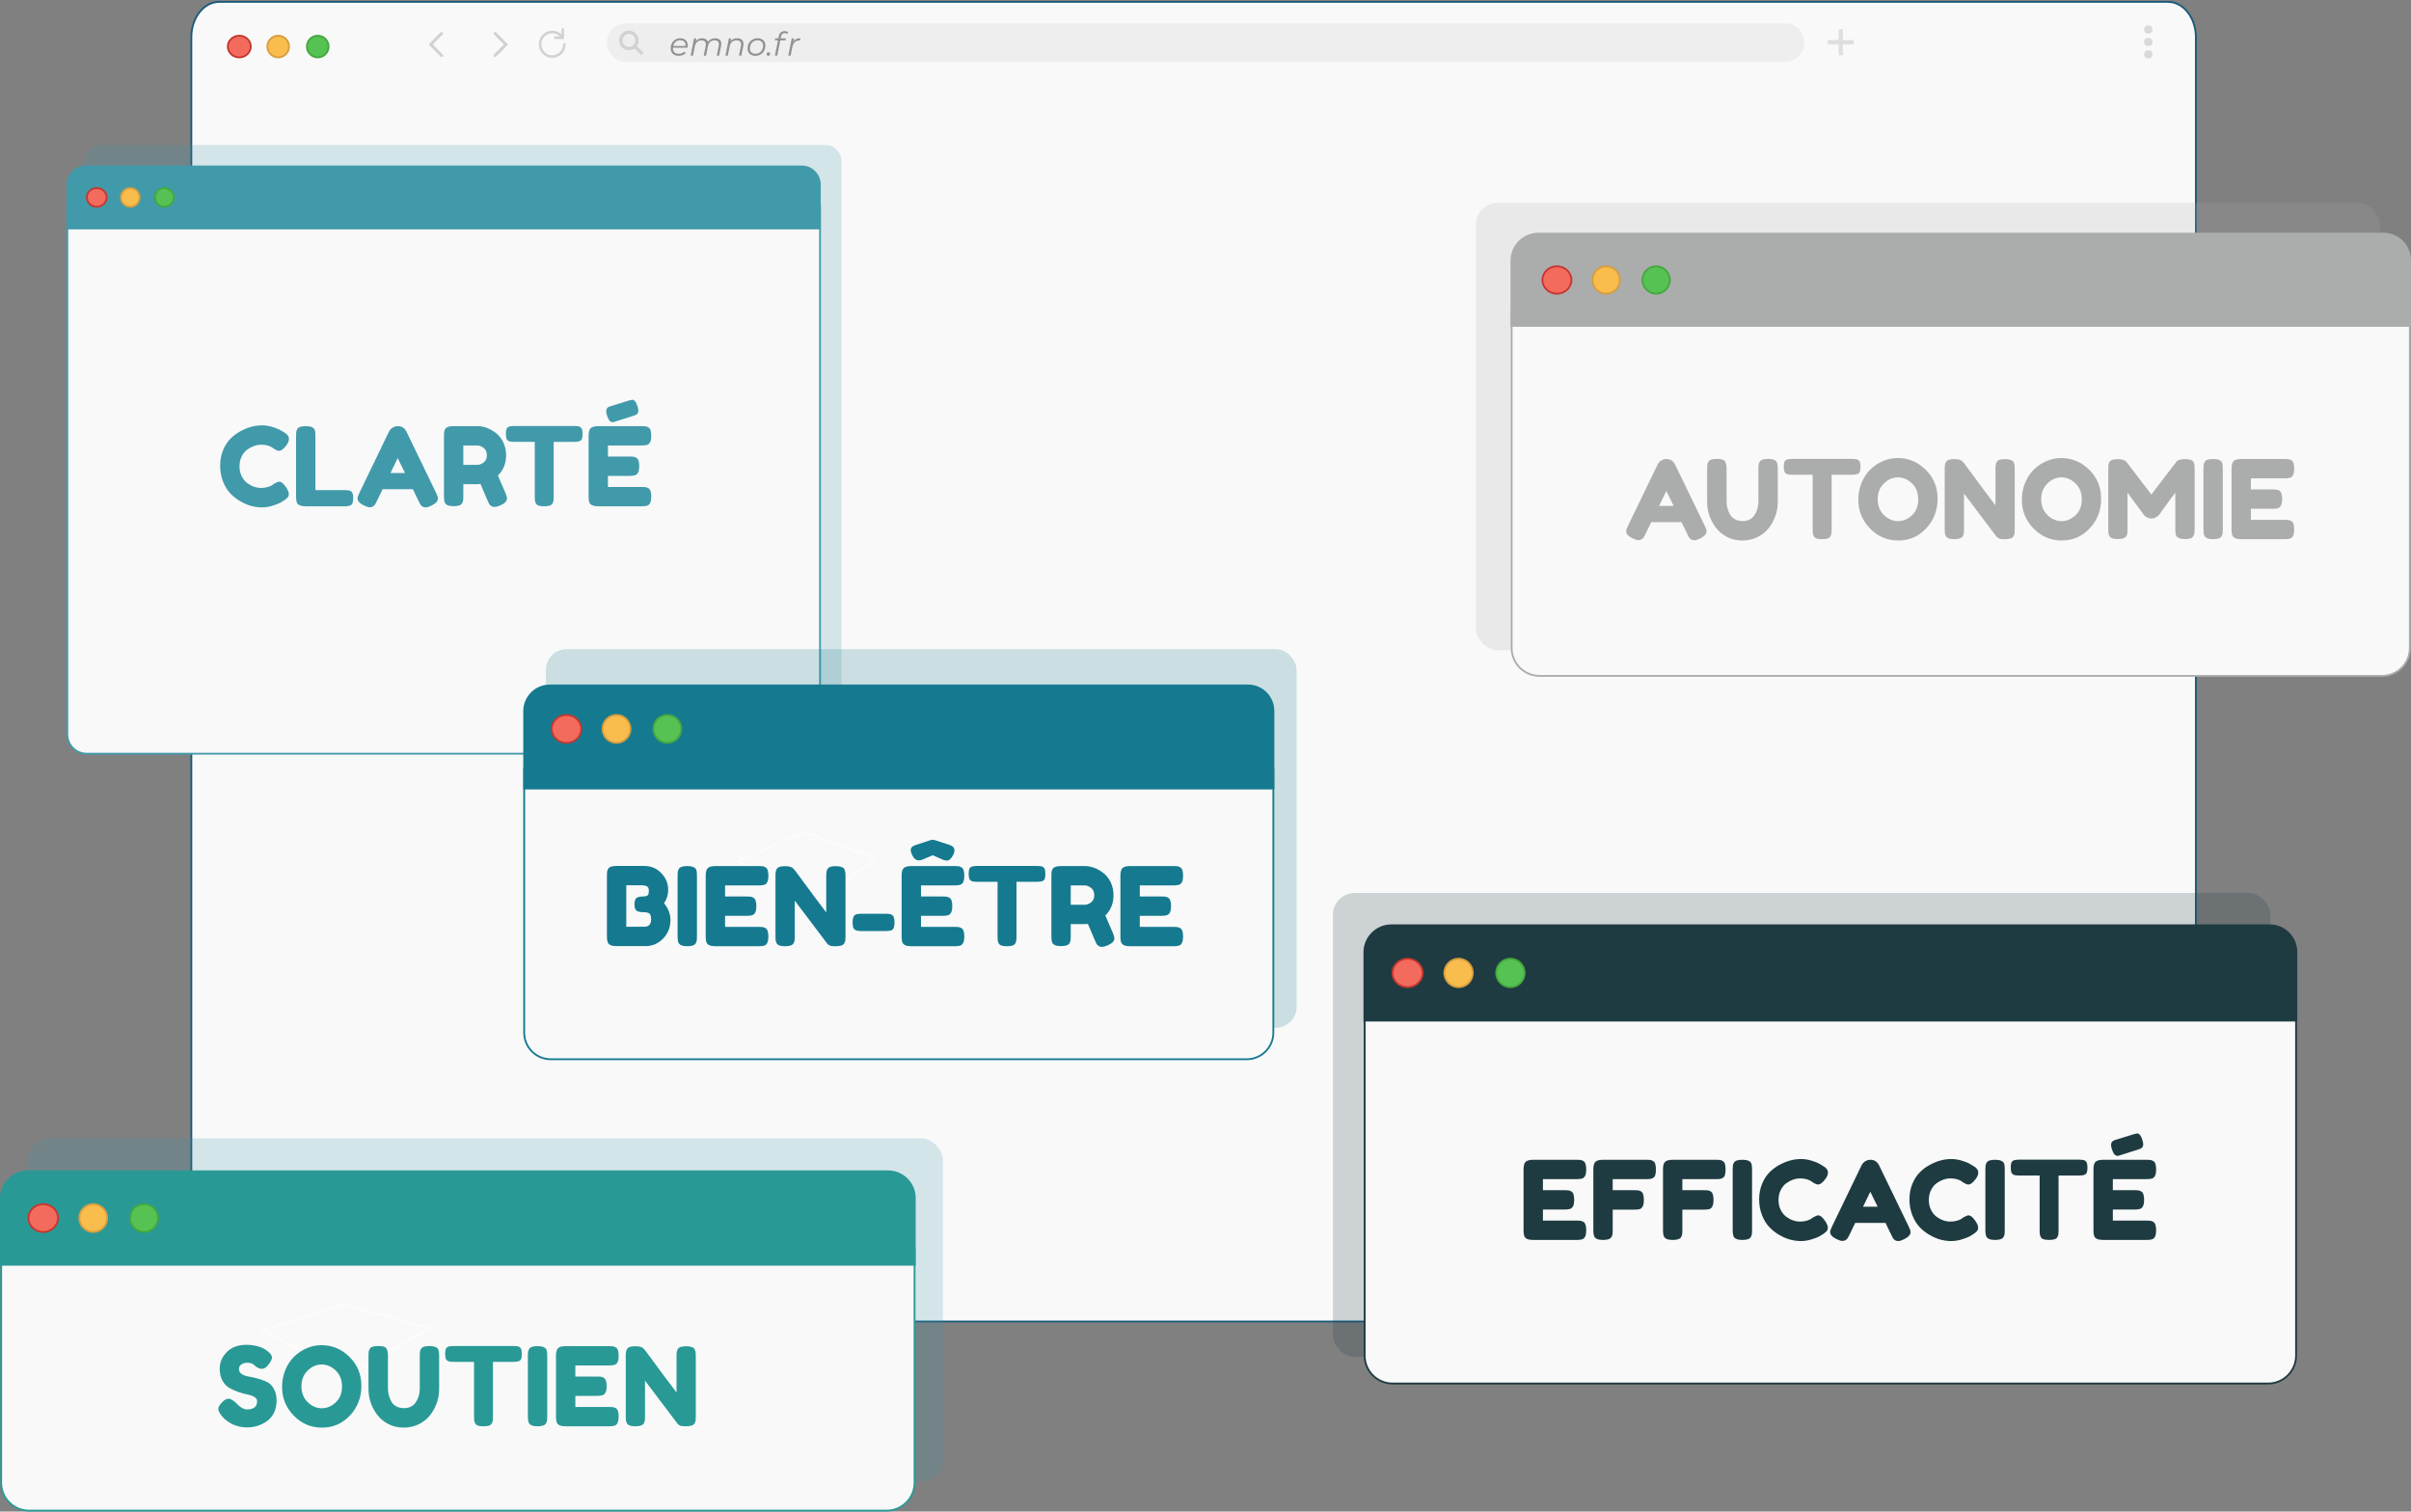
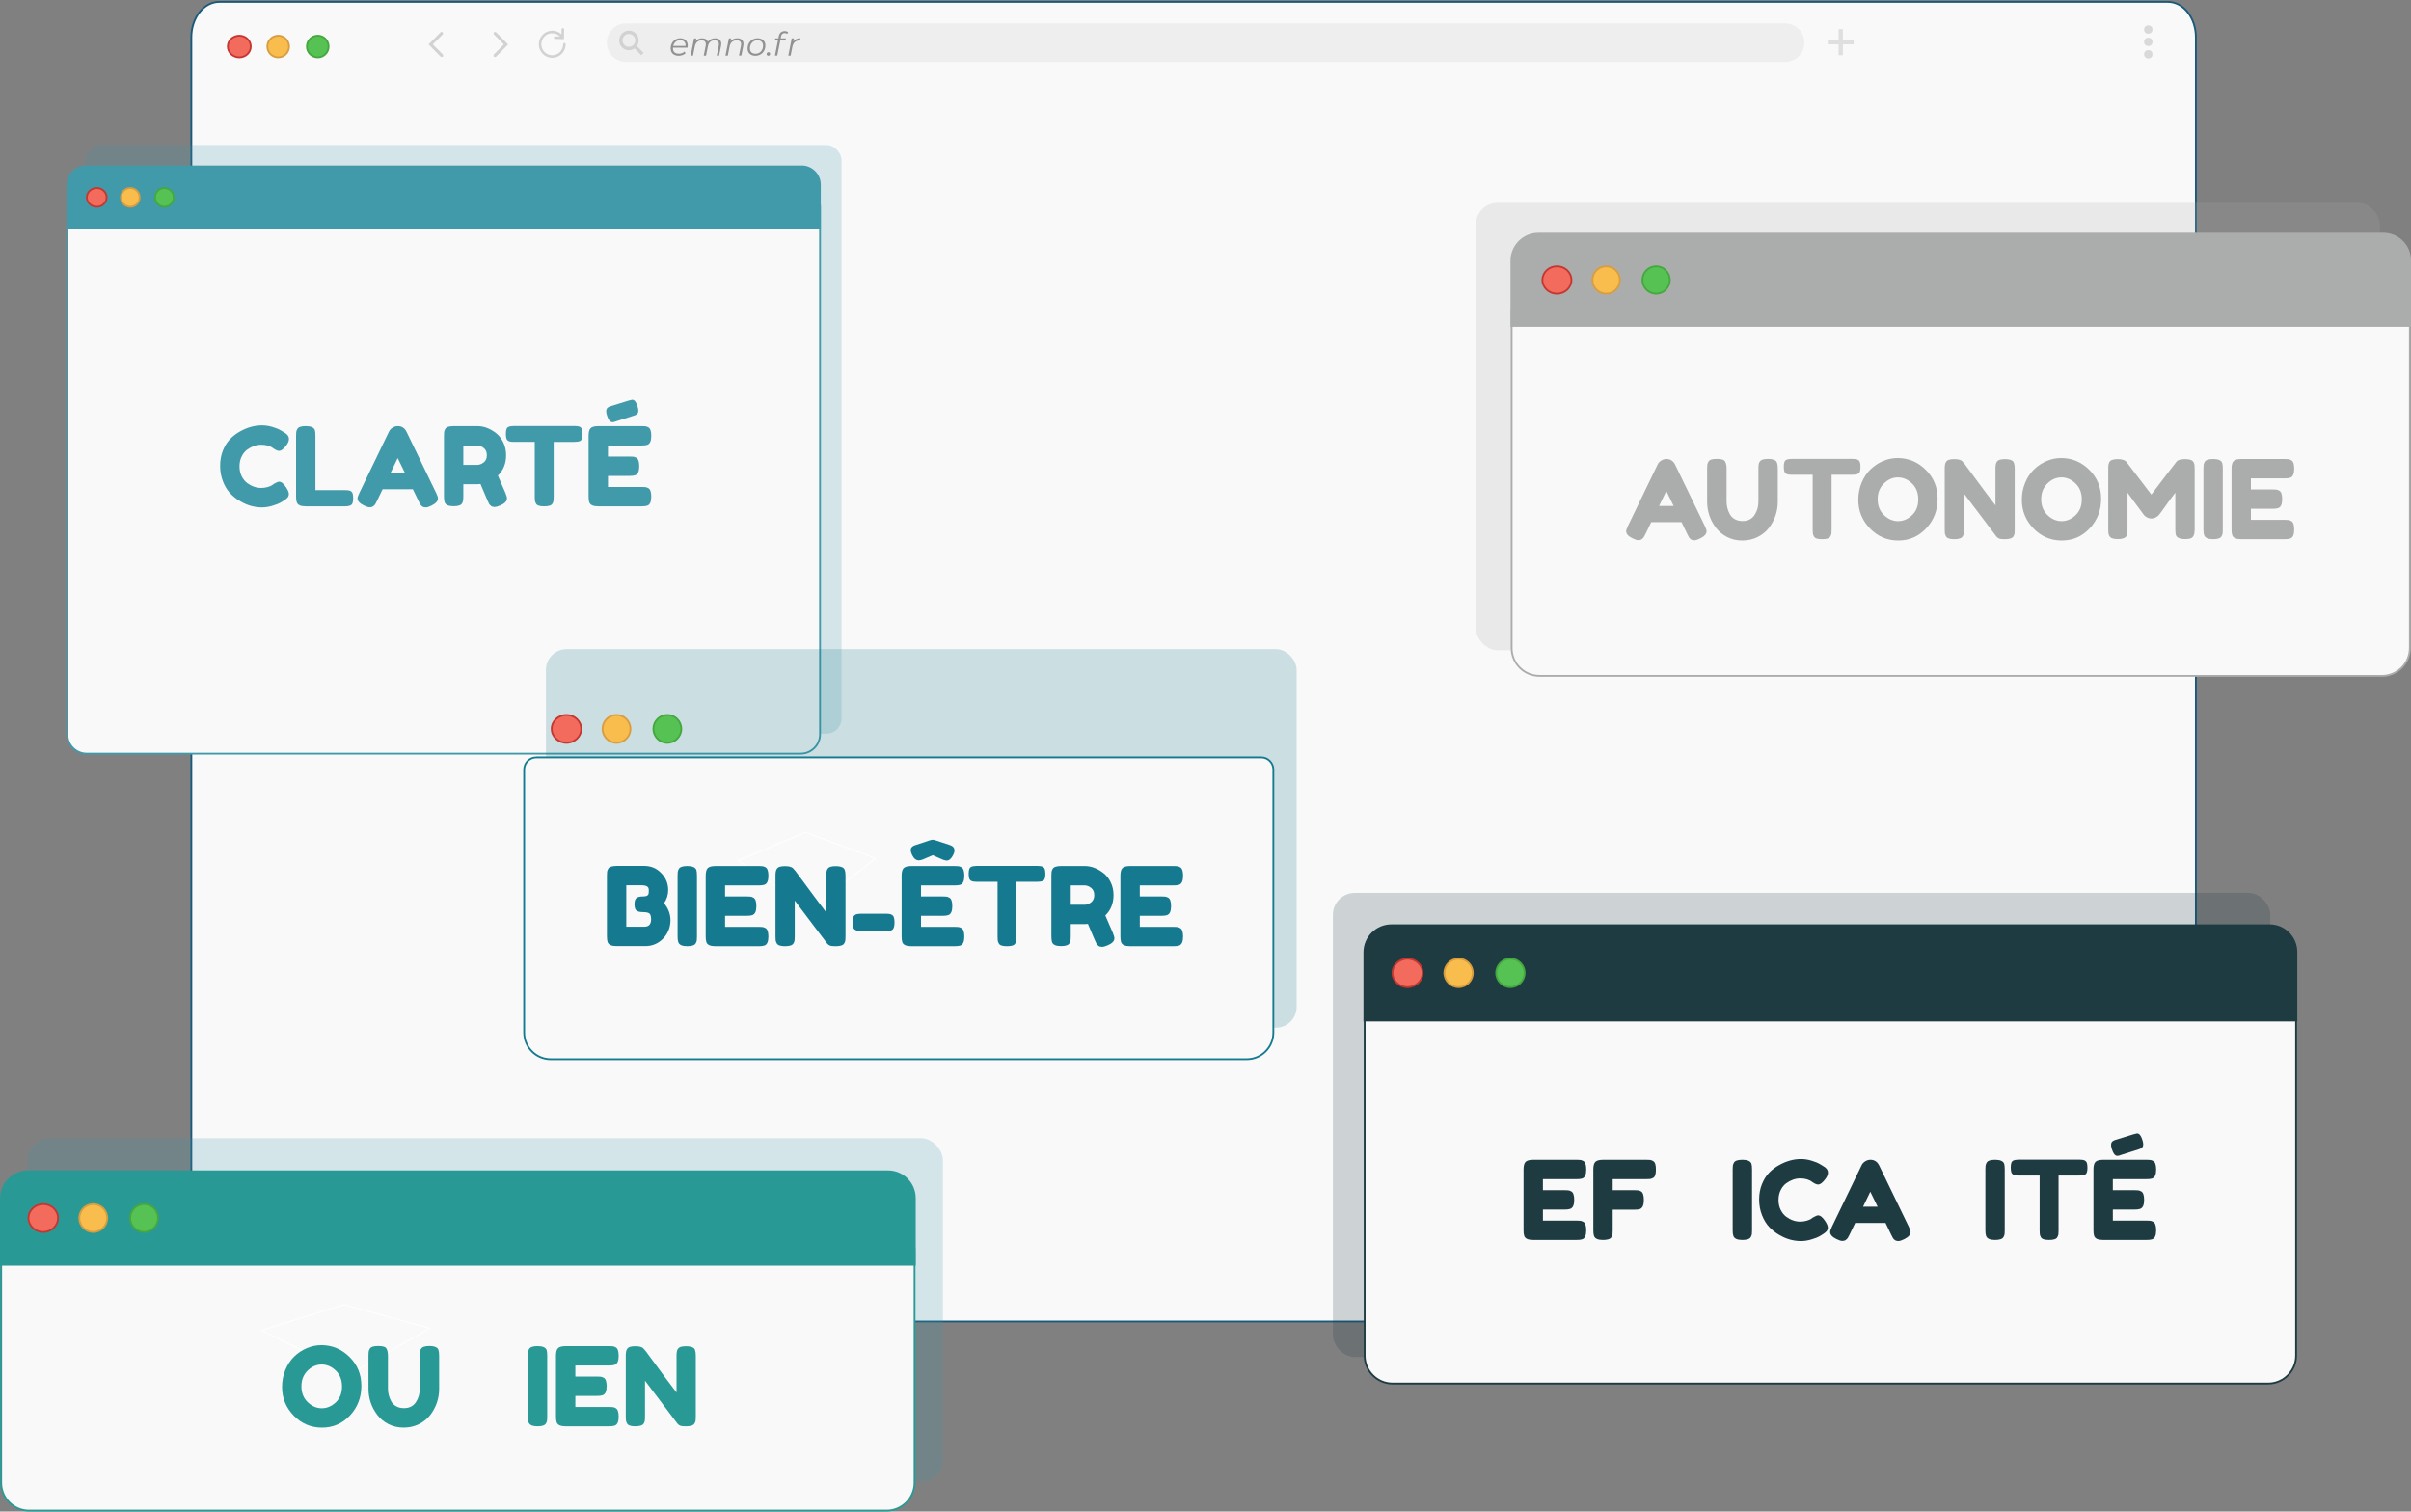
<svg xmlns="http://www.w3.org/2000/svg" id="Calque_2" data-name="Calque 2" viewBox="0 0 1322.41 829.17">
  <rect x="0" y="0" width="1322.41" height="829.17" fill="#808080" stroke="none" />
  <defs>
    <style>      .cls-1, .cls-2 {        fill: #1e3b41;      }      .cls-3 {        stroke: #299996;      }      .cls-3, .cls-4, .cls-5, .cls-6, .cls-7, .cls-8, .cls-9, .cls-10, .cls-11, .cls-12 {        stroke-miterlimit: 10;      }      .cls-3, .cls-5, .cls-13, .cls-8, .cls-9, .cls-10 {        fill: #f9f9f9;      }      .cls-14, .cls-15 {        fill: #abadad;      }      .cls-14, .cls-16, .cls-17, .cls-2 {        opacity: .2;      }      .cls-18 {        fill: #299996;      }      .cls-4 {        fill: #f36b5d;        stroke: #c43730;      }      .cls-5 {        stroke: #157a90;      }      .cls-6 {        stroke: #fff;        stroke-width: .5px;      }      .cls-6, .cls-19, .cls-11 {        fill: none;      }      .cls-7 {        fill: #56c253;        stroke: #44a83f;      }      .cls-20, .cls-17 {        fill: #419aaa;      }      .cls-21, .cls-16 {        fill: #157a90;      }      .cls-8 {        stroke: #1e3b41;      }      .cls-9 {        stroke: #abadad;      }      .cls-10 {        stroke: #419aaa;      }      .cls-22 {        fill: #dfdfdf;      }      .cls-23 {        fill: #eee;      }      .cls-11 {        stroke: #185a7a;      }      .cls-24 {        fill: #919191;      }      .cls-12 {        fill: #f8bd4d;        stroke: #d89d3f;      }      .cls-25 {        fill: #d2d2d2;      }      .cls-26 {        clip-path: url(#clippath);      }      .cls-27 {        fill: #d9d9d9;      }    </style>
    <clipPath id="clippath">
      <rect class="cls-19" x="101.17" width="1106.76" height="732.48" />
    </clipPath>
  </defs>
  <g id="Calque_1-2" data-name="Calque 1">
    <g class="cls-26">
      <g>
        <g>
          <path class="cls-13" d="M1189.11,1.03H120.26c-8.46,0-15.31,8.69-15.31,19.42v685.06c0,10.72,6.86,19.42,15.31,19.42h1068.85c8.46,0,15.31-8.7,15.31-19.42V20.45c0-10.73-6.86-19.42-15.31-19.42Z" />
          <path class="cls-11" d="M1189.11,1.03H120.26c-8.46,0-15.31,8.69-15.31,19.42v685.06c0,10.72,6.86,19.42,15.31,19.42h1068.85c8.46,0,15.31-8.7,15.31-19.42V20.45c0-10.73-6.86-19.42-15.31-19.42Z" />
        </g>
        <path class="cls-25" d="M271.49,31.31c-.21,0-.42-.08-.58-.24-.32-.33-.32-.86,0-1.18l5.45-5.51-5.39-5.45c-.32-.33-.32-.86,0-1.18.32-.33.85-.33,1.17,0l6.56,6.64-6.62,6.69c-.16.16-.38.24-.58.24h0Z" />
        <path class="cls-25" d="M242.26,31.31c-.21,0-.42-.08-.58-.24l-6.62-6.69,6.56-6.64c.32-.33.85-.33,1.17,0,.32.33.32.86,0,1.18l-5.39,5.45,5.45,5.51c.32.33.32.86,0,1.18-.16.16-.38.24-.58.24h0Z" />
        <path class="cls-25" d="M309.29,21.48l-4.79-.12c-.38,0-.69-.33-.68-.71,0-.39.32-.65.71-.69l3.41.08.08-3.93c0-.39.34-.71.71-.69.38,0,.69.33.68.71l-.11,5.34h0Z" />
        <path class="cls-25" d="M302.9,31.74c-4.06,0-7.37-3.35-7.37-7.45s3.31-7.45,7.37-7.45c.38,0,.69.32.69.7s-.31.7-.69.7c-3.3,0-5.98,2.71-5.98,6.05s2.68,6.05,5.98,6.05,5.98-2.71,5.98-6.05c0-.39.31-.7.69-.7s.69.32.69.7c0,4.11-3.31,7.45-7.37,7.45h0Z" />
        <path class="cls-25" d="M308.43,21.21c-.22,0-.44-.11-.57-.31-1.12-1.67-2.97-2.67-4.96-2.67-.38,0-.69-.32-.69-.7s.31-.7.69-.7c2.45,0,4.74,1.23,6.11,3.28.21.33.13.76-.19.97-.12.08-.25.12-.38.12Z" />
        <path class="cls-23" d="M343.41,12.83h635.71c5.84,0,10.57,4.73,10.57,10.57h0c0,5.84-4.73,10.57-10.57,10.57H343.41c-5.84,0-10.57-4.73-10.57-10.57h0c0-5.84,4.73-10.57,10.57-10.57Z" />
        <path class="cls-25" d="M344.95,27.57c-1.37,0-2.73-.52-3.77-1.57-2.08-2.1-2.08-5.52,0-7.62,2.08-2.1,5.47-2.1,7.54,0,2.08,2.1,2.08,5.52,0,7.62-1.04,1.05-2.41,1.57-3.77,1.57ZM344.95,18.63c-.9,0-1.8.34-2.48,1.03-1.37,1.38-1.37,3.64,0,5.02,1.37,1.38,3.59,1.38,4.97,0,1.37-1.38,1.37-3.64,0-5.02-.68-.69-1.58-1.03-2.48-1.03h0Z" />
        <path class="cls-25" d="M348.72,24.68l-1.29,1.3,4.28,4.33,1.29-1.3-4.28-4.33Z" />
        <path class="cls-22" d="M1016.73,21.95h-5.93v-5.98h-2.34v5.98h-5.93v2.38h5.93v5.98h2.34v-5.98h5.93v-2.38Z" />
        <circle class="cls-27" cx="1178.32" cy="16.2" r="2.3" />
        <circle class="cls-27" cx="1178.32" cy="22.99" r="2.3" />
        <circle class="cls-27" cx="1178.32" cy="29.79" r="2.3" />
        <path class="cls-4" d="M131.25,31.48c3.48,0,6.3-2.66,6.3-5.95s-2.82-5.95-6.3-5.95-6.3,2.66-6.3,5.95,2.82,5.95,6.3,5.95Z" />
        <path class="cls-12" d="M152.59,31.48c3.28,0,5.95-2.66,5.95-5.95s-2.66-5.95-5.95-5.95-5.95,2.66-5.95,5.95,2.66,5.95,5.95,5.95Z" />
        <path class="cls-7" d="M174.28,31.48c3.28,0,5.95-2.66,5.95-5.95s-2.66-5.95-5.95-5.95-5.95,2.66-5.95,5.95,2.66,5.95,5.95,5.95Z" />
      </g>
    </g>
    <rect class="cls-2" x="731.08" y="489.83" width="514.18" height="254.54" rx="12" ry="12" />
    <rect class="cls-14" x="809.5" y="111.26" width="495.84" height="245.46" rx="12" ry="12" />
    <rect class="cls-17" x="46.79" y="79.57" width="414.79" height="322.91" rx="8.3" ry="8.3" />
    <path class="cls-8" d="M755.49,544.07h496.89c3.86,0,7,3.14,7,7v192.53c0,8.47-6.88,15.34-15.34,15.34h-480.23c-8.45,0-15.31-6.86-15.31-15.31v-192.56c0-3.86,3.14-7,7-7Z" />
    <path class="cls-10" d="M41.77,108.31h403.17c2.67,0,4.84,2.17,4.84,4.84v289.67c0,5.86-4.76,10.61-10.61,10.61H47.52c-5.84,0-10.59-4.75-10.59-10.59V113.15c0-2.67,2.17-4.84,4.84-4.84Z" />
    <path class="cls-1" d="M763.19,507.07h481.67c8.38,0,15.18,6.8,15.18,15.18v38.11h-512.19v-37.95c0-8.47,6.87-15.34,15.34-15.34Z" />
    <path class="cls-20" d="M47.13,90.79h392.56c5.8,0,10.5,4.71,10.5,10.5v24.53H36.52v-24.42c0-5.86,4.75-10.61,10.61-10.61Z" />
    <path class="cls-4" d="M772.02,541.51c4.56,0,8.26-3.49,8.26-7.8s-3.7-7.8-8.26-7.8-8.26,3.49-8.26,7.8,3.7,7.8,8.26,7.8Z" />
    <path class="cls-12" d="M800.01,541.51c4.31,0,7.8-3.49,7.8-7.8s-3.49-7.8-7.8-7.8-7.8,3.49-7.8,7.8,3.49,7.8,7.8,7.8Z" />
    <path class="cls-7" d="M828.45,541.51c4.31,0,7.8-3.49,7.8-7.8s-3.49-7.8-7.8-7.8-7.8,3.49-7.8,7.8,3.49,7.8,7.8,7.8Z" />
    <rect class="cls-17" x="15.17" y="624.39" width="502.01" height="188.6" rx="12" ry="12" />
    <path class="cls-3" d="M7.64,678.31h486.99c3.86,0,7,3.14,7,7v128.01c0,8.47-6.88,15.34-15.34,15.34H15.95c-8.45,0-15.31-6.86-15.31-15.31v-128.04c0-3.86,3.14-7,7-7Z" />
    <path class="cls-6" d="M188.61,715.67l-44.92,14.06,47.86,24.4,44.12-25.53-47.05-12.94Z" />
    <path class="cls-18" d="M15.34,642.03h471.74c8.38,0,15.18,6.8,15.18,15.18v37.07H0v-36.92C0,648.9,6.87,642.03,15.34,642.03Z" />
    <path class="cls-4" d="M23.71,675.81c4.47,0,8.1-3.42,8.1-7.65s-3.63-7.65-8.1-7.65-8.1,3.42-8.1,7.65,3.63,7.65,8.1,7.65Z" />
    <path class="cls-12" d="M51.15,675.81c4.22,0,7.65-3.42,7.65-7.65s-3.42-7.65-7.65-7.65-7.65,3.42-7.65,7.65,3.42,7.65,7.65,7.65Z" />
    <path class="cls-7" d="M79.04,675.81c4.22,0,7.65-3.42,7.65-7.65s-3.42-7.65-7.65-7.65-7.65,3.42-7.65,7.65,3.42,7.65,7.65,7.65Z" />
    <path class="cls-9" d="M836.11,163.57h478.67c3.86,0,7,3.14,7,7v184.86c0,8.47-6.88,15.34-15.34,15.34h-462.01c-8.45,0-15.31-6.86-15.31-15.31v-184.89c0-3.86,3.14-7,7-7Z" />
    <path class="cls-15" d="M843.83,127.66h463.4c8.38,0,15.18,6.8,15.18,15.18v36.45h-493.92v-36.29c0-8.47,6.87-15.34,15.34-15.34Z" />
    <path class="cls-4" d="M853.96,161.11c4.4,0,7.96-3.37,7.96-7.52s-3.56-7.52-7.96-7.52-7.96,3.37-7.96,7.52,3.56,7.52,7.96,7.52Z" />
    <path class="cls-12" d="M880.95,161.11c4.15,0,7.52-3.37,7.52-7.52s-3.37-7.52-7.52-7.52-7.52,3.37-7.52,7.52,3.37,7.52,7.52,7.52Z" />
    <path class="cls-7" d="M908.37,161.11c4.15,0,7.52-3.37,7.52-7.52s-3.37-7.52-7.52-7.52-7.52,3.37-7.52,7.52,3.37,7.52,7.52,7.52Z" />
    <path class="cls-4" d="M53.06,113.43c3,0,5.43-2.3,5.43-5.13s-2.43-5.13-5.43-5.13-5.43,2.3-5.43,5.13,2.43,5.13,5.43,5.13Z" />
    <path class="cls-12" d="M71.46,113.43c2.83,0,5.13-2.3,5.13-5.13s-2.3-5.13-5.13-5.13-5.13,2.3-5.13,5.13,2.3,5.13,5.13,5.13Z" />
    <path class="cls-7" d="M90.16,113.43c2.83,0,5.13-2.3,5.13-5.13s-2.3-5.13-5.13-5.13-5.13,2.3-5.13,5.13,2.3,5.13,5.13,5.13Z" />
    <g>
      <path class="cls-20" d="M149.13,266.21l1.08-.78c1.36-.8,2.32-1.2,2.88-1.2,1.24,0,2.58,1.12,4.02,3.36.88,1.4,1.32,2.52,1.32,3.36s-.27,1.54-.81,2.1c-.54.56-1.17,1.06-1.89,1.5-.72.44-1.41.86-2.07,1.26-.66.4-2.01.92-4.05,1.56-2.04.64-4.01.96-5.91.96s-3.82-.25-5.76-.75c-1.94-.5-3.94-1.34-6-2.52-2.06-1.18-3.91-2.62-5.55-4.32-1.64-1.7-2.99-3.88-4.05-6.54-1.06-2.66-1.59-5.55-1.59-8.67s.52-5.95,1.56-8.49c1.04-2.54,2.37-4.64,3.99-6.3,1.62-1.66,3.47-3.05,5.55-4.17,3.92-2.16,7.86-3.24,11.82-3.24,1.88,0,3.79.29,5.73.87,1.94.58,3.41,1.17,4.41,1.77l1.44.84c.72.44,1.28.8,1.68,1.08,1.04.84,1.56,1.79,1.56,2.85s-.42,2.17-1.26,3.33c-1.56,2.16-2.96,3.24-4.2,3.24-.72,0-1.74-.44-3.06-1.32-1.68-1.36-3.92-2.04-6.72-2.04-2.6,0-5.16.9-7.68,2.7-1.2.88-2.2,2.12-3,3.72-.8,1.6-1.2,3.41-1.2,5.43s.4,3.83,1.2,5.43c.8,1.6,1.82,2.86,3.06,3.78,2.44,1.76,4.98,2.64,7.62,2.64,1.24,0,2.41-.16,3.51-.48,1.1-.32,1.89-.64,2.37-.96Z" />
      <path class="cls-20" d="M173.01,268.85h16.32c1.32,0,2.28.15,2.88.45.6.3,1,.77,1.2,1.41s.3,1.49.3,2.55-.1,1.91-.3,2.55c-.2.64-.54,1.08-1.02,1.32-.76.4-1.8.6-3.12.6h-21.6c-2.8,0-4.44-.76-4.92-2.28-.24-.64-.36-1.66-.36-3.06v-33.36c0-.92.03-1.61.09-2.07.06-.46.25-.99.57-1.59.56-1.08,2.12-1.62,4.68-1.62,2.8,0,4.46.74,4.98,2.22.2.68.3,1.72.3,3.12v29.76Z" />
      <path class="cls-20" d="M222.99,236.87l16.2,33.48c.68,1.36,1.02,2.38,1.02,3.06,0,1.44-1.16,2.74-3.48,3.9-1.36.68-2.43,1.02-3.21,1.02s-1.42-.18-1.92-.54c-.5-.36-.86-.74-1.08-1.14-.22-.4-.53-1-.93-1.8l-3.12-6.48h-16.62l-3.12,6.48c-.4.8-.71,1.38-.93,1.74-.22.36-.58.73-1.08,1.11s-1.14.57-1.92.57-1.85-.34-3.21-1.02c-2.32-1.12-3.48-2.4-3.48-3.84,0-.68.34-1.7,1.02-3.06l16.2-33.54c.44-.92,1.11-1.66,2.01-2.22.9-.56,1.85-.84,2.85-.84,2.16,0,3.76,1.04,4.8,3.12ZM218.13,251.27l-3.96,8.22h7.98l-4.02-8.22Z" />
      <path class="cls-20" d="M277.17,270.29c.6,1.44.9,2.48.9,3.12,0,1.52-1.24,2.8-3.72,3.84-1.28.56-2.31.84-3.09.84s-1.42-.19-1.92-.57c-.5-.38-.87-.77-1.11-1.17-.4-.76-1.96-4.38-4.68-10.86l-1.86.12h-7.56v6.78c0,.92-.03,1.61-.09,2.07-.06.46-.25.99-.57,1.59-.56,1.08-2.12,1.62-4.68,1.62-2.8,0-4.44-.74-4.92-2.22-.24-.68-.36-1.72-.36-3.12v-33.3c0-.92.03-1.61.09-2.07.06-.46.25-.99.57-1.59.56-1.08,2.12-1.62,4.68-1.62h12.96c3.52,0,6.94,1.28,10.26,3.84,1.6,1.24,2.92,2.92,3.96,5.04,1.04,2.12,1.56,4.48,1.56,7.08,0,4.52-1.5,8.24-4.5,11.16.88,2.12,2.24,5.26,4.08,9.42ZM254.13,254.99h7.68c1.16,0,2.32-.44,3.48-1.32s1.74-2.2,1.74-3.96-.58-3.09-1.74-3.99c-1.16-.9-2.36-1.35-3.6-1.35h-7.56v10.62Z" />
      <path class="cls-20" d="M281.85,233.69h33.36c1.28,0,2.22.15,2.82.45s1,.77,1.2,1.41c.2.64.3,1.48.3,2.52s-.1,1.87-.3,2.49c-.2.62-.54,1.05-1.02,1.29-.72.36-1.74.54-3.06.54h-11.46v30.18c0,.92-.03,1.6-.09,2.04-.06.44-.24.95-.54,1.53-.3.58-.83.99-1.59,1.23-.76.24-1.76.36-3,.36s-2.23-.12-2.97-.36c-.74-.24-1.26-.65-1.56-1.23-.3-.58-.48-1.1-.54-1.56-.06-.46-.09-1.15-.09-2.07v-30.12h-11.52c-1.28,0-2.22-.15-2.82-.45-.6-.3-1-.77-1.2-1.41-.2-.64-.3-1.48-.3-2.52s.1-1.87.3-2.49c.2-.62.54-1.05,1.02-1.29.72-.36,1.74-.54,3.06-.54Z" />
      <path class="cls-20" d="M333.45,267.11h18.48c.92,0,1.61.03,2.07.09.46.06.99.25,1.59.57,1.08.56,1.62,2.12,1.62,4.68,0,2.8-.74,4.44-2.22,4.92-.68.24-1.72.36-3.12.36h-23.76c-2.8,0-4.44-.76-4.92-2.28-.24-.64-.36-1.66-.36-3.06v-33.36c0-2.04.38-3.43,1.14-4.17.76-.74,2.2-1.11,4.32-1.11h23.64c.92,0,1.61.03,2.07.09.46.06.99.25,1.59.57,1.08.56,1.62,2.12,1.62,4.68,0,2.8-.74,4.44-2.22,4.92-.68.24-1.72.36-3.12.36h-18.42v6.06h11.88c.92,0,1.61.03,2.07.09s.99.25,1.59.57c1.08.56,1.62,2.12,1.62,4.68,0,2.8-.76,4.44-2.28,4.92-.68.24-1.72.36-3.12.36h-11.76v6.06ZM337.71,231.17c-.56.28-1.16.42-1.8.42-1.2,0-2.18-1.18-2.94-3.54-.32-.96-.48-1.78-.48-2.46s.14-1.2.42-1.56c.36-.52,1.08-.94,2.16-1.26l9.9-3.06c1.04-.28,1.64-.42,1.8-.42,1.2,0,2.16,1.18,2.88,3.54.32.96.48,1.77.48,2.43s-.14,1.17-.42,1.53c-.36.52-1.08.94-2.16,1.26l-9.84,3.12Z" />
    </g>
    <g>
-       <path class="cls-18" d="M121.29,776.22c-1.04-1.28-1.56-2.43-1.56-3.45s.86-2.37,2.58-4.05c1-.96,2.06-1.44,3.18-1.44s2.68,1,4.68,3c.56.68,1.36,1.33,2.4,1.95s2,.93,2.88.93c3.72,0,5.58-1.52,5.58-4.56,0-.92-.51-1.69-1.53-2.31-1.02-.62-2.29-1.07-3.81-1.35-1.52-.28-3.16-.73-4.92-1.35-1.76-.62-3.4-1.35-4.92-2.19-1.52-.84-2.79-2.17-3.81-3.99-1.02-1.82-1.53-4.01-1.53-6.57,0-3.52,1.31-6.59,3.93-9.21,2.62-2.62,6.19-3.93,10.71-3.93,2.4,0,4.59.31,6.57.93,1.98.62,3.35,1.25,4.11,1.89l1.5,1.14c1.24,1.16,1.86,2.14,1.86,2.94s-.48,1.9-1.44,3.3c-1.36,2-2.76,3-4.2,3-.84,0-1.88-.4-3.12-1.2-.12-.08-.35-.28-.69-.6s-.65-.58-.93-.78c-.84-.52-1.91-.78-3.21-.78s-2.38.31-3.24.93c-.86.62-1.29,1.48-1.29,2.58s.51,1.99,1.53,2.67c1.02.68,2.29,1.14,3.81,1.38,1.52.24,3.18.61,4.98,1.11,1.8.5,3.46,1.11,4.98,1.83,1.52.72,2.79,1.97,3.81,3.75,1.02,1.78,1.53,3.97,1.53,6.57s-.52,4.89-1.56,6.87c-1.04,1.98-2.4,3.51-4.08,4.59-3.24,2.12-6.7,3.18-10.38,3.18-1.88,0-3.66-.23-5.34-.69-1.68-.46-3.04-1.03-4.08-1.71-2.12-1.28-3.6-2.52-4.44-3.72l-.54-.66Z" />
      <path class="cls-18" d="M176.25,737.89c5.92,0,11.06,2.14,15.42,6.42,4.36,4.28,6.54,9.59,6.54,15.93s-2.08,11.74-6.24,16.2-9.28,6.69-15.36,6.69-11.25-2.2-15.51-6.6c-4.26-4.4-6.39-9.64-6.39-15.72,0-3.32.6-6.43,1.8-9.33s2.8-5.33,4.8-7.29,4.3-3.5,6.9-4.62c2.6-1.12,5.28-1.68,8.04-1.68ZM165.33,760.5c0,3.56,1.15,6.45,3.45,8.67,2.3,2.22,4.87,3.33,7.71,3.33s5.4-1.08,7.68-3.24c2.28-2.16,3.42-5.06,3.42-8.7s-1.15-6.56-3.45-8.76c-2.3-2.2-4.87-3.3-7.71-3.3s-5.4,1.11-7.68,3.33c-2.28,2.22-3.42,5.11-3.42,8.67Z" />
      <path class="cls-18" d="M230.85,740.04c.4-.64.98-1.08,1.74-1.32.76-.24,1.71-.36,2.85-.36s2.05.1,2.73.3c.68.2,1.2.44,1.56.72.36.28.62.7.78,1.26.24.68.36,1.72.36,3.12v18.12c0,5.28-1.64,10.08-4.92,14.4-1.6,2.04-3.66,3.69-6.18,4.95-2.52,1.26-5.31,1.89-8.37,1.89s-5.84-.64-8.34-1.92c-2.5-1.28-4.53-2.96-6.09-5.04-3.24-4.24-4.86-9.04-4.86-14.4v-18.06c0-.96.03-1.67.09-2.13.06-.46.25-.99.57-1.59s.86-1.02,1.62-1.26c.76-.24,1.78-.36,3.06-.36s2.3.12,3.06.36c.76.24,1.28.66,1.56,1.26.48.92.72,2.18.72,3.78v18c0,2.44.6,4.76,1.8,6.96.6,1.12,1.5,2.02,2.7,2.7,1.2.68,2.62,1.02,4.26,1.02,2.92,0,5.1-1.08,6.54-3.24,1.44-2.16,2.16-4.66,2.16-7.5v-18.36c0-1.56.2-2.66.6-3.3Z" />
-       <path class="cls-18" d="M248.55,738.36h33.36c1.28,0,2.22.15,2.82.45s1,.77,1.2,1.41c.2.64.3,1.48.3,2.52s-.1,1.87-.3,2.49c-.2.62-.54,1.05-1.02,1.29-.72.36-1.74.54-3.06.54h-11.46v30.18c0,.92-.03,1.6-.09,2.04-.06.44-.24.95-.54,1.53-.3.58-.83.99-1.59,1.23-.76.24-1.76.36-3,.36s-2.23-.12-2.97-.36c-.74-.24-1.26-.65-1.56-1.23-.3-.58-.48-1.1-.54-1.56-.06-.46-.09-1.15-.09-2.07v-30.12h-11.52c-1.28,0-2.22-.15-2.82-.45-.6-.3-1-.77-1.2-1.41-.2-.64-.3-1.48-.3-2.52s.1-1.87.3-2.49c.2-.62.54-1.05,1.02-1.29.72-.36,1.74-.54,3.06-.54Z" />
      <path class="cls-18" d="M289.53,743.7c0-.92.03-1.61.09-2.07.06-.46.25-.99.57-1.59.56-1.08,2.12-1.62,4.68-1.62,2.8,0,4.46.74,4.98,2.22.2.68.3,1.72.3,3.12v33.36c0,.96-.03,1.66-.09,2.1-.06.44-.25.96-.57,1.56-.56,1.08-2.12,1.62-4.68,1.62-2.8,0-4.44-.76-4.92-2.28-.24-.64-.36-1.66-.36-3.06v-33.36Z" />
      <path class="cls-18" d="M315.57,771.78h18.48c.92,0,1.61.03,2.07.09.46.06.99.25,1.59.57,1.08.56,1.62,2.12,1.62,4.68,0,2.8-.74,4.44-2.22,4.92-.68.24-1.72.36-3.12.36h-23.76c-2.8,0-4.44-.76-4.92-2.28-.24-.64-.36-1.66-.36-3.06v-33.36c0-2.04.38-3.43,1.14-4.17.76-.74,2.2-1.11,4.32-1.11h23.64c.92,0,1.61.03,2.07.09.46.06.99.25,1.59.57,1.08.56,1.62,2.12,1.62,4.68,0,2.8-.74,4.44-2.22,4.92-.68.24-1.72.36-3.12.36h-18.42v6.06h11.88c.92,0,1.61.03,2.07.09s.99.25,1.59.57c1.08.56,1.62,2.12,1.62,4.68,0,2.8-.76,4.44-2.28,4.92-.68.24-1.72.36-3.12.36h-11.76v6.06Z" />
      <path class="cls-18" d="M371.64,740.25c.38-.7.95-1.17,1.71-1.41.76-.24,1.71-.36,2.85-.36s2.06.1,2.76.3c.7.2,1.22.44,1.56.72.34.28.59.7.75,1.26.24.64.36,1.66.36,3.06v33.3c0,.96-.03,1.66-.09,2.1s-.25.96-.57,1.56c-.56,1.08-2.12,1.62-4.68,1.62-1.56,0-2.64-.12-3.24-.36-.6-.24-1.1-.62-1.5-1.14-9-12-14.92-19.84-17.76-23.52v19.74c0,.96-.03,1.66-.09,2.1-.06.44-.25.96-.57,1.56-.56,1.08-2.12,1.62-4.68,1.62s-4-.54-4.56-1.62c-.32-.6-.51-1.14-.57-1.62-.06-.48-.09-1.18-.09-2.1v-33.48c0-1.52.19-2.63.57-3.33.38-.7.95-1.17,1.71-1.41.76-.24,1.74-.36,2.94-.36s2.15.11,2.85.33c.7.22,1.19.47,1.47.75.16.12.62.64,1.38,1.56,8.44,11.48,14.08,19.06,16.92,22.74v-20.28c0-1.52.19-2.63.57-3.33Z" />
    </g>
    <rect class="cls-16" x="299.43" y="356.08" width="411.76" height="207.71" rx="11.41" ry="11.41" />
    <path class="cls-5" d="M294.16,415.47h397.61c3.67,0,6.65,2.98,6.65,6.65v144.35c0,8.05-6.53,14.58-14.58,14.58h-381.78c-8.03,0-14.55-6.52-14.55-14.55v-144.38c0-3.67,2.98-6.65,6.65-6.65Z" />
    <path class="cls-6" d="M441.69,456.61l-36.84,15.48,39.25,26.88,36.19-28.11-38.59-14.25Z" />
-     <path class="cls-21" d="M301.57,375.51h382.96c7.96,0,14.43,6.47,14.43,14.43v43.12h-411.96v-42.97c0-8.05,6.53-14.58,14.58-14.58Z" />
    <path class="cls-4" d="M310.7,407.5c4.47,0,8.1-3.42,8.1-7.65s-3.63-7.65-8.1-7.65-8.1,3.42-8.1,7.65,3.63,7.65,8.1,7.65Z" />
    <path class="cls-12" d="M338.14,407.5c4.22,0,7.65-3.42,7.65-7.65s-3.42-7.65-7.65-7.65-7.65,3.42-7.65,7.65,3.42,7.65,7.65,7.65Z" />
    <path class="cls-7" d="M366.03,407.5c4.22,0,7.65-3.42,7.65-7.65s-3.42-7.65-7.65-7.65-7.65,3.42-7.65,7.65,3.42,7.65,7.65,7.65Z" />
    <g>
      <path class="cls-21" d="M364.21,495.48c2.36,2.8,3.54,5.94,3.54,9.42-.08,4-1.45,7.35-4.11,10.05-2.66,2.7-5.89,4.05-9.69,4.05h-15.78c-2.8,0-4.44-.76-4.92-2.28-.24-.68-.36-1.72-.36-3.12v-33.3c0-.96.03-1.66.09-2.1.06-.44.25-.96.57-1.56.56-1.08,2.12-1.62,4.68-1.62h15.12c3.68,0,6.76,1.28,9.24,3.84,2.6,2.6,3.9,5.72,3.9,9.36,0,2.64-.76,5.06-2.28,7.26ZM357.13,504.3c0-.96-.11-1.72-.33-2.28s-.59-.96-1.11-1.2c-.8-.32-1.92-.48-3.36-.48s-2.52-.28-3.24-.84c-.72-.56-1.08-1.71-1.08-3.45s.37-2.89,1.11-3.45,1.97-.84,3.69-.84c1.6,0,2.56-.42,2.88-1.26.12-.44.18-1.16.18-2.16s-.33-1.7-.99-2.1c-.66-.4-1.65-.6-2.97-.6h-8.4v22.74h9.84c2.52,0,3.78-1.36,3.78-4.08Z" />
      <path class="cls-21" d="M371.65,480.36c0-.92.03-1.61.09-2.07.06-.46.25-.99.57-1.59.56-1.08,2.12-1.62,4.68-1.62,2.8,0,4.46.74,4.98,2.22.2.68.3,1.72.3,3.12v33.36c0,.96-.03,1.66-.09,2.1-.06.44-.25.96-.57,1.56-.56,1.08-2.12,1.62-4.68,1.62-2.8,0-4.44-.76-4.92-2.28-.24-.64-.36-1.66-.36-3.06v-33.36Z" />
      <path class="cls-21" d="M397.69,508.44h18.48c.92,0,1.61.03,2.07.09.46.06.99.25,1.59.57,1.08.56,1.62,2.12,1.62,4.68,0,2.8-.74,4.44-2.22,4.92-.68.24-1.72.36-3.12.36h-23.76c-2.8,0-4.44-.76-4.92-2.28-.24-.64-.36-1.66-.36-3.06v-33.36c0-2.04.38-3.43,1.14-4.17.76-.74,2.2-1.11,4.32-1.11h23.64c.92,0,1.61.03,2.07.09.46.06.99.25,1.59.57,1.08.56,1.62,2.12,1.62,4.68,0,2.8-.74,4.44-2.22,4.92-.68.24-1.72.36-3.12.36h-18.42v6.06h11.88c.92,0,1.61.03,2.07.09.46.06.99.25,1.59.57,1.08.56,1.62,2.12,1.62,4.68,0,2.8-.76,4.44-2.28,4.92-.68.24-1.72.36-3.12.36h-11.76v6.06Z" />
      <path class="cls-21" d="M453.76,476.91c.38-.7.95-1.17,1.71-1.41.76-.24,1.71-.36,2.85-.36s2.06.1,2.76.3c.7.2,1.22.44,1.56.72.34.28.59.7.75,1.26.24.64.36,1.66.36,3.06v33.3c0,.96-.03,1.66-.09,2.1-.06.44-.25.96-.57,1.56-.56,1.08-2.12,1.62-4.68,1.62-1.56,0-2.64-.12-3.24-.36-.6-.24-1.1-.62-1.5-1.14-9-12-14.92-19.84-17.76-23.52v19.74c0,.96-.03,1.66-.09,2.1-.06.44-.25.96-.57,1.56-.56,1.08-2.12,1.62-4.68,1.62s-4-.54-4.56-1.62c-.32-.6-.51-1.14-.57-1.62-.06-.48-.09-1.18-.09-2.1v-33.48c0-1.52.19-2.63.57-3.33.38-.7.95-1.17,1.71-1.41.76-.24,1.74-.36,2.94-.36s2.15.11,2.85.33c.7.22,1.19.47,1.47.75.16.12.62.64,1.38,1.56,8.44,11.48,14.08,19.06,16.92,22.74v-20.28c0-1.52.19-2.63.57-3.33Z" />
      <path class="cls-21" d="M486.25,510.72h-14.28c-2.24,0-3.58-.68-4.02-2.04-.2-.72-.3-1.64-.3-2.76s.12-2.02.36-2.7c.24-.68.62-1.16,1.14-1.44.72-.36,1.68-.54,2.88-.54h14.28c2.24,0,3.56.66,3.96,1.98.24.72.36,1.64.36,2.76s-.11,2.03-.33,2.73c-.22.7-.57,1.19-1.05,1.47-.72.36-1.72.54-3,.54Z" />
      <path class="cls-21" d="M505.15,508.44h18.48c.92,0,1.61.03,2.07.09.46.06.99.25,1.59.57,1.08.56,1.62,2.12,1.62,4.68,0,2.8-.74,4.44-2.22,4.92-.68.24-1.72.36-3.12.36h-23.76c-2.8,0-4.44-.76-4.92-2.28-.24-.64-.36-1.66-.36-3.06v-33.36c0-2.04.38-3.43,1.14-4.17.76-.74,2.2-1.11,4.32-1.11h23.64c.92,0,1.61.03,2.07.09.46.06.99.25,1.59.57,1.08.56,1.62,2.12,1.62,4.68,0,2.8-.74,4.44-2.22,4.92-.68.24-1.72.36-3.12.36h-18.42v6.06h11.88c.92,0,1.61.03,2.07.09.46.06.99.25,1.59.57,1.08.56,1.62,2.12,1.62,4.68,0,2.8-.76,4.44-2.28,4.92-.68.24-1.72.36-3.12.36h-11.76v6.06ZM511.57,460.62l1.38.3c3.72,1.2,6.41,2.08,8.07,2.64,1.66.56,2.49,1.54,2.49,2.94,0,.76-.22,1.56-.66,2.4-1.04,2.12-2.24,3.18-3.6,3.18-.36,0-1-.14-1.92-.42l-5.76-2.52-5.58,2.4h-.06c-.8.28-1.46.42-1.98.42-1.52,0-2.76-1.02-3.72-3.06-.48-1.04-.72-1.88-.72-2.52,0-1.28.76-2.18,2.28-2.7l8.34-2.76,1.44-.3Z" />
      <path class="cls-21" d="M535.69,475.02h33.36c1.28,0,2.22.15,2.82.45.6.3,1,.77,1.2,1.41.2.64.3,1.48.3,2.52s-.1,1.87-.3,2.49c-.2.62-.54,1.05-1.02,1.29-.72.36-1.74.54-3.06.54h-11.46v30.18c0,.92-.03,1.6-.09,2.04-.06.44-.24.95-.54,1.53-.3.58-.83.99-1.59,1.23-.76.24-1.76.36-3,.36s-2.23-.12-2.97-.36-1.26-.65-1.56-1.23c-.3-.58-.48-1.1-.54-1.56-.06-.46-.09-1.15-.09-2.07v-30.12h-11.52c-1.28,0-2.22-.15-2.82-.45-.6-.3-1-.77-1.2-1.41-.2-.64-.3-1.48-.3-2.52s.1-1.87.3-2.49c.2-.62.54-1.05,1.02-1.29.72-.36,1.74-.54,3.06-.54Z" />
      <path class="cls-21" d="M610.33,511.62c.6,1.44.9,2.48.9,3.12,0,1.52-1.24,2.8-3.72,3.84-1.28.56-2.31.84-3.09.84s-1.42-.19-1.92-.57c-.5-.38-.87-.77-1.11-1.17-.4-.76-1.96-4.38-4.68-10.86l-1.86.12h-7.56v6.78c0,.92-.03,1.61-.09,2.07-.06.46-.25.99-.57,1.59-.56,1.08-2.12,1.62-4.68,1.62-2.8,0-4.44-.74-4.92-2.22-.24-.68-.36-1.72-.36-3.12v-33.3c0-.92.03-1.61.09-2.07.06-.46.25-.99.57-1.59.56-1.08,2.12-1.62,4.68-1.62h12.96c3.52,0,6.94,1.28,10.26,3.84,1.6,1.24,2.92,2.92,3.96,5.04,1.04,2.12,1.56,4.48,1.56,7.08,0,4.52-1.5,8.24-4.5,11.16.88,2.12,2.24,5.26,4.08,9.42ZM587.29,496.32h7.68c1.16,0,2.32-.44,3.48-1.32,1.16-.88,1.74-2.2,1.74-3.96s-.58-3.09-1.74-3.99-2.36-1.35-3.6-1.35h-7.56v10.62Z" />
      <path class="cls-21" d="M625.15,508.44h18.48c.92,0,1.61.03,2.07.09.46.06.99.25,1.59.57,1.08.56,1.62,2.12,1.62,4.68,0,2.8-.74,4.44-2.22,4.92-.68.24-1.72.36-3.12.36h-23.76c-2.8,0-4.44-.76-4.92-2.28-.24-.64-.36-1.66-.36-3.06v-33.36c0-2.04.38-3.43,1.14-4.17.76-.74,2.2-1.11,4.32-1.11h23.64c.92,0,1.61.03,2.07.09.46.06.99.25,1.59.57,1.08.56,1.62,2.12,1.62,4.68,0,2.8-.74,4.44-2.22,4.92-.68.24-1.72.36-3.12.36h-18.42v6.06h11.88c.92,0,1.61.03,2.07.09.46.06.99.25,1.59.57,1.08.56,1.62,2.12,1.62,4.68,0,2.8-.76,4.44-2.28,4.92-.68.24-1.72.36-3.12.36h-11.76v6.06Z" />
    </g>
    <g>
      <path class="cls-1" d="M846.27,669.56h18.48c.92,0,1.61.03,2.07.09.46.06.99.25,1.59.57,1.08.56,1.62,2.12,1.62,4.68,0,2.8-.74,4.44-2.22,4.92-.68.24-1.72.36-3.12.36h-23.76c-2.8,0-4.44-.76-4.92-2.28-.24-.64-.36-1.66-.36-3.06v-33.36c0-2.04.38-3.43,1.14-4.17.76-.74,2.2-1.11,4.32-1.11h23.64c.92,0,1.61.03,2.07.09.46.06.99.25,1.59.57,1.08.56,1.62,2.12,1.62,4.68,0,2.8-.74,4.44-2.22,4.92-.68.24-1.72.36-3.12.36h-18.42v6.06h11.88c.92,0,1.61.03,2.07.09s.99.25,1.59.57c1.08.56,1.62,2.12,1.62,4.68,0,2.8-.76,4.44-2.28,4.92-.68.24-1.72.36-3.12.36h-11.76v6.06Z" />
      <path class="cls-1" d="M903.03,636.2c.92,0,1.61.03,2.07.09.46.06.98.25,1.56.57.58.32.99.86,1.23,1.62.24.76.36,1.78.36,3.06s-.12,2.3-.36,3.06c-.24.76-.66,1.29-1.26,1.59-.6.3-1.13.48-1.59.54-.46.06-1.17.09-2.13.09h-18.36v6.06h11.82c.96,0,1.67.03,2.13.09s.99.25,1.59.57c1.04.6,1.56,2.18,1.56,4.74,0,2.8-.76,4.46-2.28,4.98-.64.2-1.66.3-3.06.3h-11.76v11.34c0,.96-.03,1.66-.09,2.1-.06.44-.25.96-.57,1.56-.56,1.08-2.12,1.62-4.68,1.62-2.8,0-4.44-.76-4.92-2.28-.24-.64-.36-1.66-.36-3.06v-33.36c0-2.04.38-3.43,1.14-4.17.76-.74,2.2-1.11,4.32-1.11h23.64Z" />
-       <path class="cls-1" d="M941.24,636.2c.92,0,1.61.03,2.07.09.46.06.98.25,1.56.57.58.32.99.86,1.23,1.62.24.76.36,1.78.36,3.06s-.12,2.3-.36,3.06c-.24.76-.66,1.29-1.26,1.59-.6.3-1.13.48-1.59.54-.46.06-1.17.09-2.13.09h-18.36v6.06h11.82c.96,0,1.67.03,2.13.09s.99.25,1.59.57c1.04.6,1.56,2.18,1.56,4.74,0,2.8-.76,4.46-2.28,4.98-.64.2-1.66.3-3.06.3h-11.76v11.34c0,.96-.03,1.66-.09,2.1-.06.44-.25.96-.57,1.56-.56,1.08-2.12,1.62-4.68,1.62-2.8,0-4.44-.76-4.92-2.28-.24-.64-.36-1.66-.36-3.06v-33.36c0-2.04.38-3.43,1.14-4.17.76-.74,2.2-1.11,4.32-1.11h23.64Z" />
      <path class="cls-1" d="M950.36,641.48c0-.92.03-1.61.09-2.07.06-.46.25-.99.57-1.59.56-1.08,2.12-1.62,4.68-1.62,2.8,0,4.46.74,4.98,2.22.2.68.3,1.72.3,3.12v33.36c0,.96-.03,1.66-.09,2.1-.06.44-.25.96-.57,1.56-.56,1.08-2.12,1.62-4.68,1.62-2.8,0-4.44-.76-4.92-2.28-.24-.64-.36-1.66-.36-3.06v-33.36Z" />
      <path class="cls-1" d="M993.26,668.67l1.08-.78c1.36-.8,2.32-1.2,2.88-1.2,1.24,0,2.58,1.12,4.02,3.36.88,1.4,1.32,2.52,1.32,3.36s-.27,1.54-.81,2.1c-.54.56-1.17,1.06-1.89,1.5-.72.44-1.41.86-2.07,1.26-.66.4-2.01.92-4.05,1.56-2.04.64-4.01.96-5.91.96s-3.82-.25-5.76-.75c-1.94-.5-3.94-1.34-6-2.52-2.06-1.18-3.91-2.62-5.55-4.32-1.64-1.7-2.99-3.88-4.05-6.54-1.06-2.66-1.59-5.55-1.59-8.67s.52-5.95,1.56-8.49c1.04-2.54,2.37-4.64,3.99-6.3,1.62-1.66,3.47-3.05,5.55-4.17,3.92-2.16,7.86-3.24,11.82-3.24,1.88,0,3.79.29,5.73.87,1.94.58,3.41,1.17,4.41,1.77l1.44.84c.72.44,1.28.8,1.68,1.08,1.04.84,1.56,1.79,1.56,2.85s-.42,2.17-1.26,3.33c-1.56,2.16-2.96,3.24-4.2,3.24-.72,0-1.74-.44-3.06-1.32-1.68-1.36-3.92-2.04-6.72-2.04-2.6,0-5.16.9-7.68,2.7-1.2.88-2.2,2.12-3,3.72-.8,1.6-1.2,3.41-1.2,5.43s.4,3.83,1.2,5.43c.8,1.6,1.82,2.86,3.06,3.78,2.44,1.76,4.98,2.64,7.62,2.64,1.24,0,2.41-.16,3.51-.48,1.1-.32,1.89-.64,2.37-.96Z" />
      <path class="cls-1" d="M1030.7,639.32l16.2,33.48c.68,1.36,1.02,2.38,1.02,3.06,0,1.44-1.16,2.74-3.48,3.9-1.36.68-2.43,1.02-3.21,1.02s-1.42-.18-1.92-.54c-.5-.36-.86-.74-1.08-1.14-.22-.4-.53-1-.93-1.8l-3.12-6.48h-16.62l-3.12,6.48c-.4.8-.71,1.38-.93,1.74-.22.36-.58.73-1.08,1.11s-1.14.57-1.92.57-1.85-.34-3.21-1.02c-2.32-1.12-3.48-2.4-3.48-3.84,0-.68.34-1.7,1.02-3.06l16.2-33.54c.44-.92,1.11-1.66,2.01-2.22.9-.56,1.85-.84,2.85-.84,2.16,0,3.76,1.04,4.8,3.12ZM1025.84,653.72l-3.96,8.22h7.98l-4.02-8.22Z" />
-       <path class="cls-1" d="M1075.7,668.67l1.08-.78c1.36-.8,2.32-1.2,2.88-1.2,1.24,0,2.58,1.12,4.02,3.36.88,1.4,1.32,2.52,1.32,3.36s-.27,1.54-.81,2.1c-.54.56-1.17,1.06-1.89,1.5-.72.44-1.41.86-2.07,1.26-.66.4-2.01.92-4.05,1.56-2.04.64-4.01.96-5.91.96s-3.82-.25-5.76-.75c-1.94-.5-3.94-1.34-6-2.52-2.06-1.18-3.91-2.62-5.55-4.32-1.64-1.7-2.99-3.88-4.05-6.54-1.06-2.66-1.59-5.55-1.59-8.67s.52-5.95,1.56-8.49c1.04-2.54,2.37-4.64,3.99-6.3,1.62-1.66,3.47-3.05,5.55-4.17,3.92-2.16,7.86-3.24,11.82-3.24,1.88,0,3.79.29,5.73.87,1.94.58,3.41,1.17,4.41,1.77l1.44.84c.72.44,1.28.8,1.68,1.08,1.04.84,1.56,1.79,1.56,2.85s-.42,2.17-1.26,3.33c-1.56,2.16-2.96,3.24-4.2,3.24-.72,0-1.74-.44-3.06-1.32-1.68-1.36-3.92-2.04-6.72-2.04-2.6,0-5.16.9-7.68,2.7-1.2.88-2.2,2.12-3,3.72-.8,1.6-1.2,3.41-1.2,5.43s.4,3.83,1.2,5.43c.8,1.6,1.82,2.86,3.06,3.78,2.44,1.76,4.98,2.64,7.62,2.64,1.24,0,2.41-.16,3.51-.48,1.1-.32,1.89-.64,2.37-.96Z" />
      <path class="cls-1" d="M1088.96,641.48c0-.92.03-1.61.09-2.07.06-.46.25-.99.57-1.59.56-1.08,2.12-1.62,4.68-1.62,2.8,0,4.46.74,4.98,2.22.2.68.3,1.72.3,3.12v33.36c0,.96-.03,1.66-.09,2.1-.06.44-.25.96-.57,1.56-.56,1.08-2.12,1.62-4.68,1.62-2.8,0-4.44-.76-4.92-2.28-.24-.64-.36-1.66-.36-3.06v-33.36Z" />
      <path class="cls-1" d="M1107.26,636.14h33.36c1.28,0,2.22.15,2.82.45s1,.77,1.2,1.41c.2.64.3,1.48.3,2.52s-.1,1.87-.3,2.49c-.2.62-.54,1.05-1.02,1.29-.72.36-1.74.54-3.06.54h-11.46v30.18c0,.92-.03,1.6-.09,2.04-.06.44-.24.95-.54,1.53-.3.58-.83.99-1.59,1.23-.76.24-1.76.36-3,.36s-2.23-.12-2.97-.36c-.74-.24-1.26-.65-1.56-1.23-.3-.58-.48-1.1-.54-1.56-.06-.46-.09-1.15-.09-2.07v-30.12h-11.52c-1.28,0-2.22-.15-2.82-.45-.6-.3-1-.77-1.2-1.41-.2-.64-.3-1.48-.3-2.52s.1-1.87.3-2.49c.2-.62.54-1.05,1.02-1.29.72-.36,1.74-.54,3.06-.54Z" />
      <path class="cls-1" d="M1158.86,669.56h18.48c.92,0,1.61.03,2.07.09.46.06.99.25,1.59.57,1.08.56,1.62,2.12,1.62,4.68,0,2.8-.74,4.44-2.22,4.92-.68.24-1.72.36-3.12.36h-23.76c-2.8,0-4.44-.76-4.92-2.28-.24-.64-.36-1.66-.36-3.06v-33.36c0-2.04.38-3.43,1.14-4.17.76-.74,2.2-1.11,4.32-1.11h23.64c.92,0,1.61.03,2.07.09.46.06.99.25,1.59.57,1.08.56,1.62,2.12,1.62,4.68,0,2.8-.74,4.44-2.22,4.92-.68.24-1.72.36-3.12.36h-18.42v6.06h11.88c.92,0,1.61.03,2.07.09s.99.25,1.59.57c1.08.56,1.62,2.12,1.62,4.68,0,2.8-.76,4.44-2.28,4.92-.68.24-1.72.36-3.12.36h-11.76v6.06ZM1163.12,633.63c-.56.28-1.16.42-1.8.42-1.2,0-2.18-1.18-2.94-3.54-.32-.96-.48-1.78-.48-2.46s.14-1.2.42-1.56c.36-.52,1.08-.94,2.16-1.26l9.9-3.06c1.04-.28,1.64-.42,1.8-.42,1.2,0,2.16,1.18,2.88,3.54.32.96.48,1.77.48,2.43s-.14,1.17-.42,1.53c-.36.52-1.08.94-2.16,1.26l-9.84,3.12Z" />
    </g>
    <g>
      <path class="cls-15" d="M918.82,254.91l16.2,33.48c.68,1.36,1.02,2.38,1.02,3.06,0,1.44-1.16,2.74-3.48,3.9-1.36.68-2.43,1.02-3.21,1.02s-1.42-.18-1.92-.54c-.5-.36-.86-.74-1.08-1.14-.22-.4-.53-1-.93-1.8l-3.12-6.48h-16.62l-3.12,6.48c-.4.8-.71,1.38-.93,1.74-.22.36-.58.73-1.08,1.11s-1.14.57-1.92.57-1.85-.34-3.21-1.02c-2.32-1.12-3.48-2.4-3.48-3.84,0-.68.34-1.7,1.02-3.06l16.2-33.54c.44-.92,1.11-1.66,2.01-2.22.9-.56,1.85-.84,2.85-.84,2.16,0,3.76,1.04,4.8,3.12ZM913.96,269.31l-3.96,8.22h7.98l-4.02-8.22Z" />
      <path class="cls-15" d="M965.08,253.41c.4-.64.98-1.08,1.74-1.32.76-.24,1.71-.36,2.85-.36s2.05.1,2.73.3c.68.2,1.2.44,1.56.72.36.28.62.7.78,1.26.24.68.36,1.72.36,3.12v18.12c0,5.28-1.64,10.08-4.92,14.4-1.6,2.04-3.66,3.69-6.18,4.95-2.52,1.26-5.31,1.89-8.37,1.89s-5.84-.64-8.34-1.92c-2.5-1.28-4.53-2.96-6.09-5.04-3.24-4.24-4.86-9.04-4.86-14.4v-18.06c0-.96.03-1.67.09-2.13.06-.46.25-.99.57-1.59s.86-1.02,1.62-1.26c.76-.24,1.78-.36,3.06-.36s2.3.12,3.06.36c.76.24,1.28.66,1.56,1.26.48.92.72,2.18.72,3.78v18c0,2.44.6,4.76,1.8,6.96.6,1.12,1.5,2.02,2.7,2.7,1.2.68,2.62,1.02,4.26,1.02,2.92,0,5.1-1.08,6.54-3.24,1.44-2.16,2.16-4.66,2.16-7.5v-18.36c0-1.56.2-2.66.6-3.3Z" />
      <path class="cls-15" d="M982.78,251.73h33.36c1.28,0,2.22.15,2.82.45s1,.77,1.2,1.41c.2.64.3,1.48.3,2.52s-.1,1.87-.3,2.49c-.2.62-.54,1.05-1.02,1.29-.72.36-1.74.54-3.06.54h-11.46v30.18c0,.92-.03,1.6-.09,2.04-.06.44-.24.95-.54,1.53-.3.58-.83.99-1.59,1.23-.76.24-1.76.36-3,.36s-2.23-.12-2.97-.36c-.74-.24-1.26-.65-1.56-1.23-.3-.58-.48-1.1-.54-1.56-.06-.46-.09-1.15-.09-2.07v-30.12h-11.52c-1.28,0-2.22-.15-2.82-.45-.6-.3-1-.77-1.2-1.41-.2-.64-.3-1.48-.3-2.52s.1-1.87.3-2.49c.2-.62.54-1.05,1.02-1.29.72-.36,1.74-.54,3.06-.54Z" />
      <path class="cls-15" d="M1040.8,251.25c5.92,0,11.06,2.14,15.42,6.42,4.36,4.28,6.54,9.59,6.54,15.93s-2.08,11.74-6.24,16.2-9.28,6.69-15.36,6.69-11.25-2.2-15.51-6.6c-4.26-4.4-6.39-9.64-6.39-15.72,0-3.32.6-6.43,1.8-9.33s2.8-5.33,4.8-7.29,4.3-3.5,6.9-4.62c2.6-1.12,5.28-1.68,8.04-1.68ZM1029.88,273.87c0,3.56,1.15,6.45,3.45,8.67,2.3,2.22,4.87,3.33,7.71,3.33s5.4-1.08,7.68-3.24c2.28-2.16,3.42-5.06,3.42-8.7s-1.15-6.56-3.45-8.76c-2.3-2.2-4.87-3.3-7.71-3.3s-5.4,1.11-7.68,3.33c-2.28,2.22-3.42,5.11-3.42,8.67Z" />
      <path class="cls-15" d="M1095.07,253.62c.38-.7.95-1.17,1.71-1.41.76-.24,1.71-.36,2.85-.36s2.06.1,2.76.3c.7.2,1.22.44,1.56.72.34.28.59.7.75,1.26.24.64.36,1.66.36,3.06v33.3c0,.96-.03,1.66-.09,2.1s-.25.96-.57,1.56c-.56,1.08-2.12,1.62-4.68,1.62-1.56,0-2.64-.12-3.24-.36-.6-.24-1.1-.62-1.5-1.14-9-12-14.92-19.84-17.76-23.52v19.74c0,.96-.03,1.66-.09,2.1-.06.44-.25.96-.57,1.56-.56,1.08-2.12,1.62-4.68,1.62s-4-.54-4.56-1.62c-.32-.6-.51-1.14-.57-1.62-.06-.48-.09-1.18-.09-2.1v-33.48c0-1.52.19-2.63.57-3.33.38-.7.95-1.17,1.71-1.41.76-.24,1.74-.36,2.94-.36s2.15.11,2.85.33c.7.22,1.19.47,1.47.75.16.12.62.64,1.38,1.56,8.44,11.48,14.08,19.06,16.92,22.74v-20.28c0-1.52.19-2.63.57-3.33Z" />
      <path class="cls-15" d="M1130.5,251.25c5.92,0,11.06,2.14,15.42,6.42,4.36,4.28,6.54,9.59,6.54,15.93s-2.08,11.74-6.24,16.2-9.28,6.69-15.36,6.69-11.25-2.2-15.51-6.6c-4.26-4.4-6.39-9.64-6.39-15.72,0-3.32.6-6.43,1.8-9.33s2.8-5.33,4.8-7.29,4.3-3.5,6.9-4.62c2.6-1.12,5.28-1.68,8.04-1.68ZM1119.58,273.87c0,3.56,1.15,6.45,3.45,8.67,2.3,2.22,4.87,3.33,7.71,3.33s5.4-1.08,7.68-3.24c2.28-2.16,3.42-5.06,3.42-8.7s-1.15-6.56-3.45-8.76c-2.3-2.2-4.87-3.3-7.71-3.3s-5.4,1.11-7.68,3.33c-2.28,2.22-3.42,5.11-3.42,8.67Z" />
      <path class="cls-15" d="M1203.1,253.47c.32.6.51,1.14.57,1.62.06.48.09,1.18.09,2.1v33.3c0,2.76-.76,4.38-2.28,4.86-.76.24-1.72.36-2.88.36s-2.08-.1-2.76-.3c-.68-.2-1.2-.44-1.56-.72-.36-.28-.64-.68-.84-1.2-.2-.68-.3-1.72-.3-3.12v-20.1c-1,1.24-2.46,3.21-4.38,5.91s-3.14,4.39-3.66,5.07-.88,1.15-1.08,1.41c-.2.26-.69.62-1.47,1.08-.78.46-1.62.69-2.52.69s-1.72-.21-2.46-.63c-.74-.42-1.27-.83-1.59-1.23l-.48-.66c-.8-1-2.38-3.13-4.74-6.39-2.36-3.26-3.64-5.01-3.84-5.25v20.22c0,.92-.03,1.61-.09,2.07-.06.46-.25.97-.57,1.53-.6,1.08-2.16,1.62-4.68,1.62s-3.96-.54-4.56-1.62c-.32-.56-.51-1.08-.57-1.56-.06-.48-.09-1.2-.09-2.16v-33.3c0-.92.03-1.61.09-2.07.06-.46.25-.99.57-1.59.6-1.04,2.16-1.56,4.68-1.56,1.08,0,2.01.13,2.79.39.78.26,1.29.53,1.53.81l.36.36,13.62,17.88c6.8-9,11.34-14.94,13.62-17.82.68-1.08,2.29-1.62,4.83-1.62s4.09.54,4.65,1.62Z" />
      <path class="cls-15" d="M1208.56,257.07c0-.92.03-1.61.09-2.07.06-.46.25-.99.57-1.59.56-1.08,2.12-1.62,4.68-1.62,2.8,0,4.46.74,4.98,2.22.2.68.3,1.72.3,3.12v33.36c0,.96-.03,1.66-.09,2.1-.06.44-.25.96-.57,1.56-.56,1.08-2.12,1.62-4.68,1.62-2.8,0-4.44-.76-4.92-2.28-.24-.64-.36-1.66-.36-3.06v-33.36Z" />
      <path class="cls-15" d="M1234.59,285.15h18.48c.92,0,1.61.03,2.07.09.46.06.99.25,1.59.57,1.08.56,1.62,2.12,1.62,4.68,0,2.8-.74,4.44-2.22,4.92-.68.24-1.72.36-3.12.36h-23.76c-2.8,0-4.44-.76-4.92-2.28-.24-.64-.36-1.66-.36-3.06v-33.36c0-2.04.38-3.43,1.14-4.17.76-.74,2.2-1.11,4.32-1.11h23.64c.92,0,1.61.03,2.07.09.46.06.99.25,1.59.57,1.08.56,1.62,2.12,1.62,4.68,0,2.8-.74,4.44-2.22,4.92-.68.24-1.72.36-3.12.36h-18.42v6.06h11.88c.92,0,1.61.03,2.07.09s.99.25,1.59.57c1.08.56,1.62,2.12,1.62,4.68,0,2.8-.76,4.44-2.28,4.92-.68.24-1.72.36-3.12.36h-11.76v6.06Z" />
    </g>
    <g>
      <path class="cls-24" d="M369.13,26.15c-.02.13-.02.25-.02.38,0,1.89,1.08,2.95,3.26,2.95,1.26,0,2.39-.45,3.1-1.19l.58.92c-.88.88-2.3,1.4-3.78,1.4-2.74,0-4.41-1.55-4.41-4.03,0-3.22,2.21-5.6,5.24-5.6,2.5,0,4.12,1.49,4.12,4.02,0,.4-.05.79-.13,1.15h-7.96ZM369.26,25.2h6.75c.02-.13.02-.23.02-.34,0-1.8-1.21-2.79-2.97-2.79-1.91,0-3.33,1.24-3.8,3.13Z" />
      <path class="cls-24" d="M395.63,24.03c0,.34-.05.72-.13,1.12l-1.08,5.38h-1.28l1.08-5.4c.07-.32.09-.61.09-.88,0-1.33-.77-2.11-2.34-2.11-1.89,0-3.24,1.04-3.67,3.17l-1.04,5.22h-1.28l1.08-5.4c.05-.31.09-.59.09-.86,0-1.35-.76-2.12-2.34-2.12-1.93,0-3.26,1.12-3.71,3.31l-1.01,5.08h-1.28l1.87-9.47h1.22l-.31,1.51c.9-1.1,2.14-1.58,3.58-1.58,1.6,0,2.68.68,3.1,1.89.95-1.26,2.34-1.89,4-1.89,2.14,0,3.35,1.13,3.35,3.04Z" />
      <path class="cls-24" d="M407.8,24.06c0,.34-.04.7-.11,1.08l-1.08,5.38h-1.28l1.08-5.4c.05-.31.09-.59.09-.86,0-1.35-.81-2.12-2.45-2.12-2.02,0-3.4,1.1-3.85,3.31l-1.01,5.08h-1.28l1.87-9.47h1.22l-.31,1.51c.92-1.08,2.21-1.58,3.71-1.58,2.14,0,3.38,1.15,3.38,3.08Z" />
      <path class="cls-24" d="M410.04,26.6c0-3.22,2.29-5.62,5.47-5.62,2.63,0,4.3,1.55,4.3,4,0,3.24-2.29,5.64-5.47,5.64-2.63,0-4.3-1.58-4.3-4.01ZM418.54,25.06c0-1.85-1.13-2.95-3.12-2.95-2.36,0-4.11,1.87-4.11,4.45,0,1.85,1.13,2.94,3.12,2.94,2.36,0,4.11-1.85,4.11-4.43Z" />
      <path class="cls-24" d="M420.48,29.68c0-.59.47-1.03,1.01-1.03s.92.4.92.94c0,.59-.47,1.03-.99,1.03s-.94-.41-.94-.94Z" />
      <path class="cls-24" d="M428.39,20.01l-.22,1.04h2.9l-.22,1.08h-2.86l-1.67,8.39h-1.28l1.67-8.39h-1.69l.2-1.08h1.71l.23-1.19c.36-1.78,1.46-2.79,3.24-2.79.76,0,1.48.22,1.91.61l-.56.94c-.34-.31-.81-.47-1.35-.47-1.12,0-1.75.58-2.02,1.85Z" />
      <path class="cls-24" d="M439.03,20.99l-.23,1.24c-.13,0-.22-.02-.36-.02-2.02,0-3.37,1.15-3.83,3.51l-.95,4.81h-1.28l1.87-9.47h1.22l-.32,1.73c.85-1.24,2.09-1.8,3.89-1.8Z" />
    </g>
  </g>
</svg>